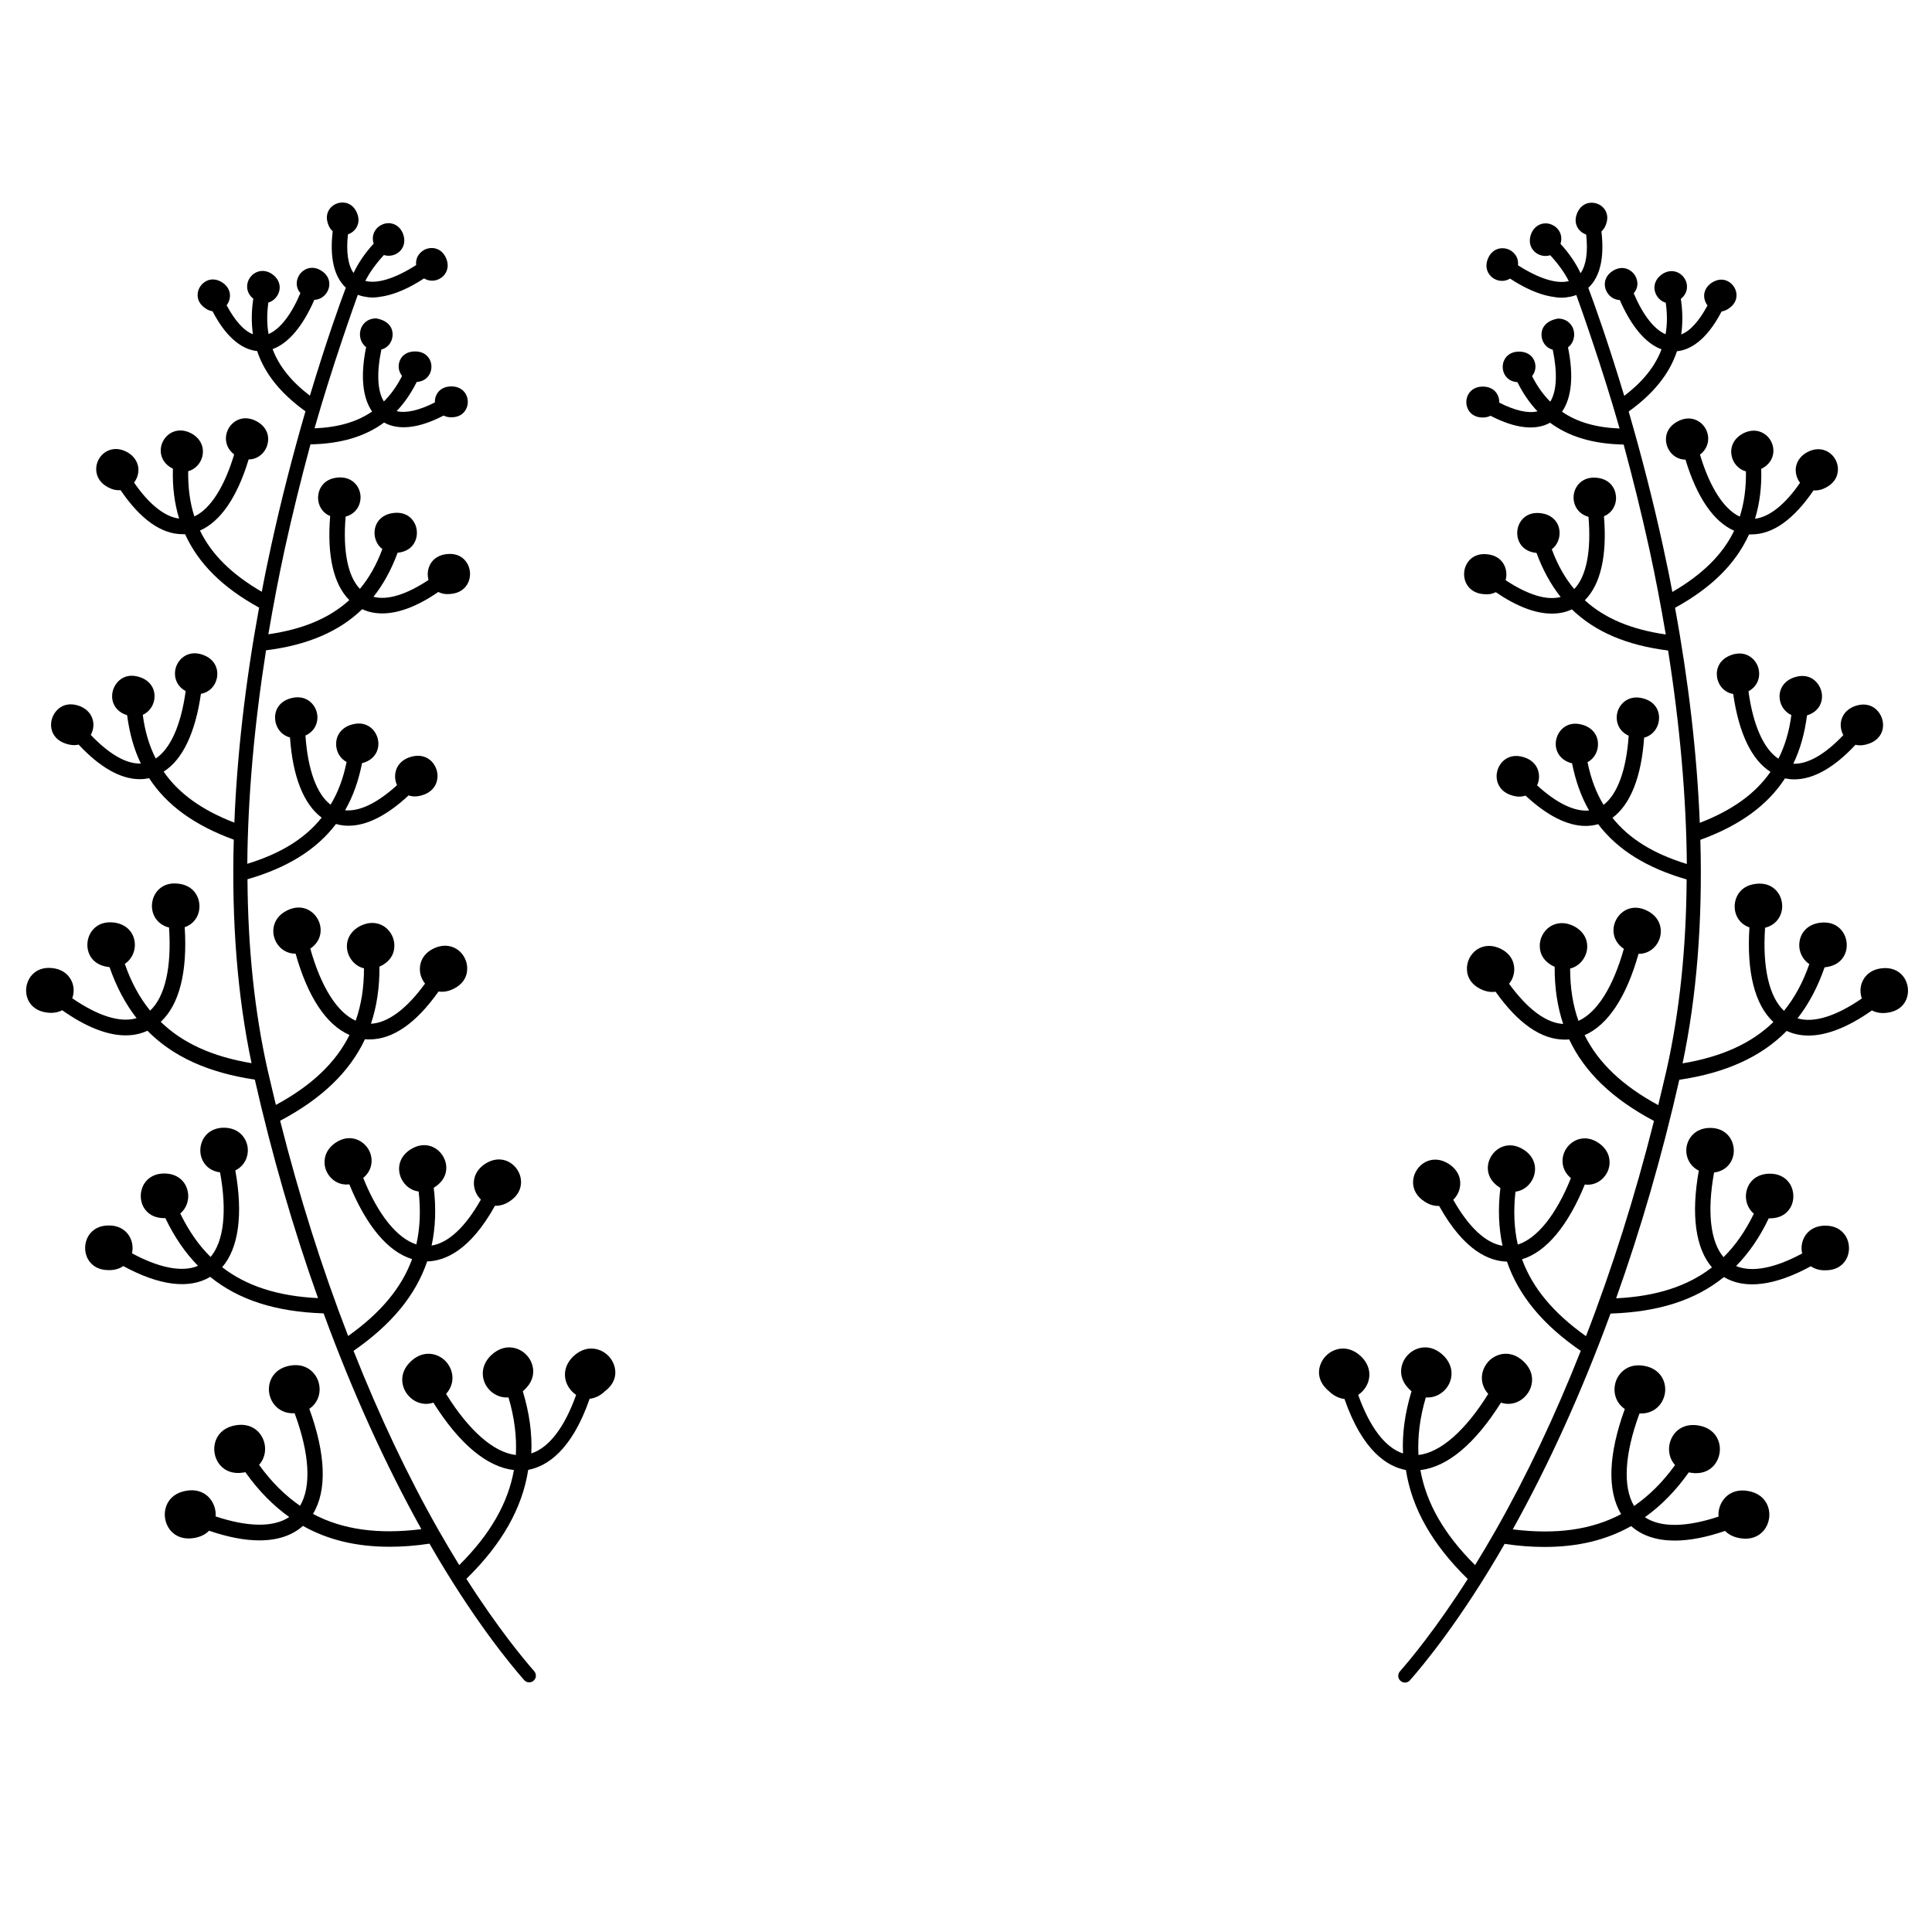
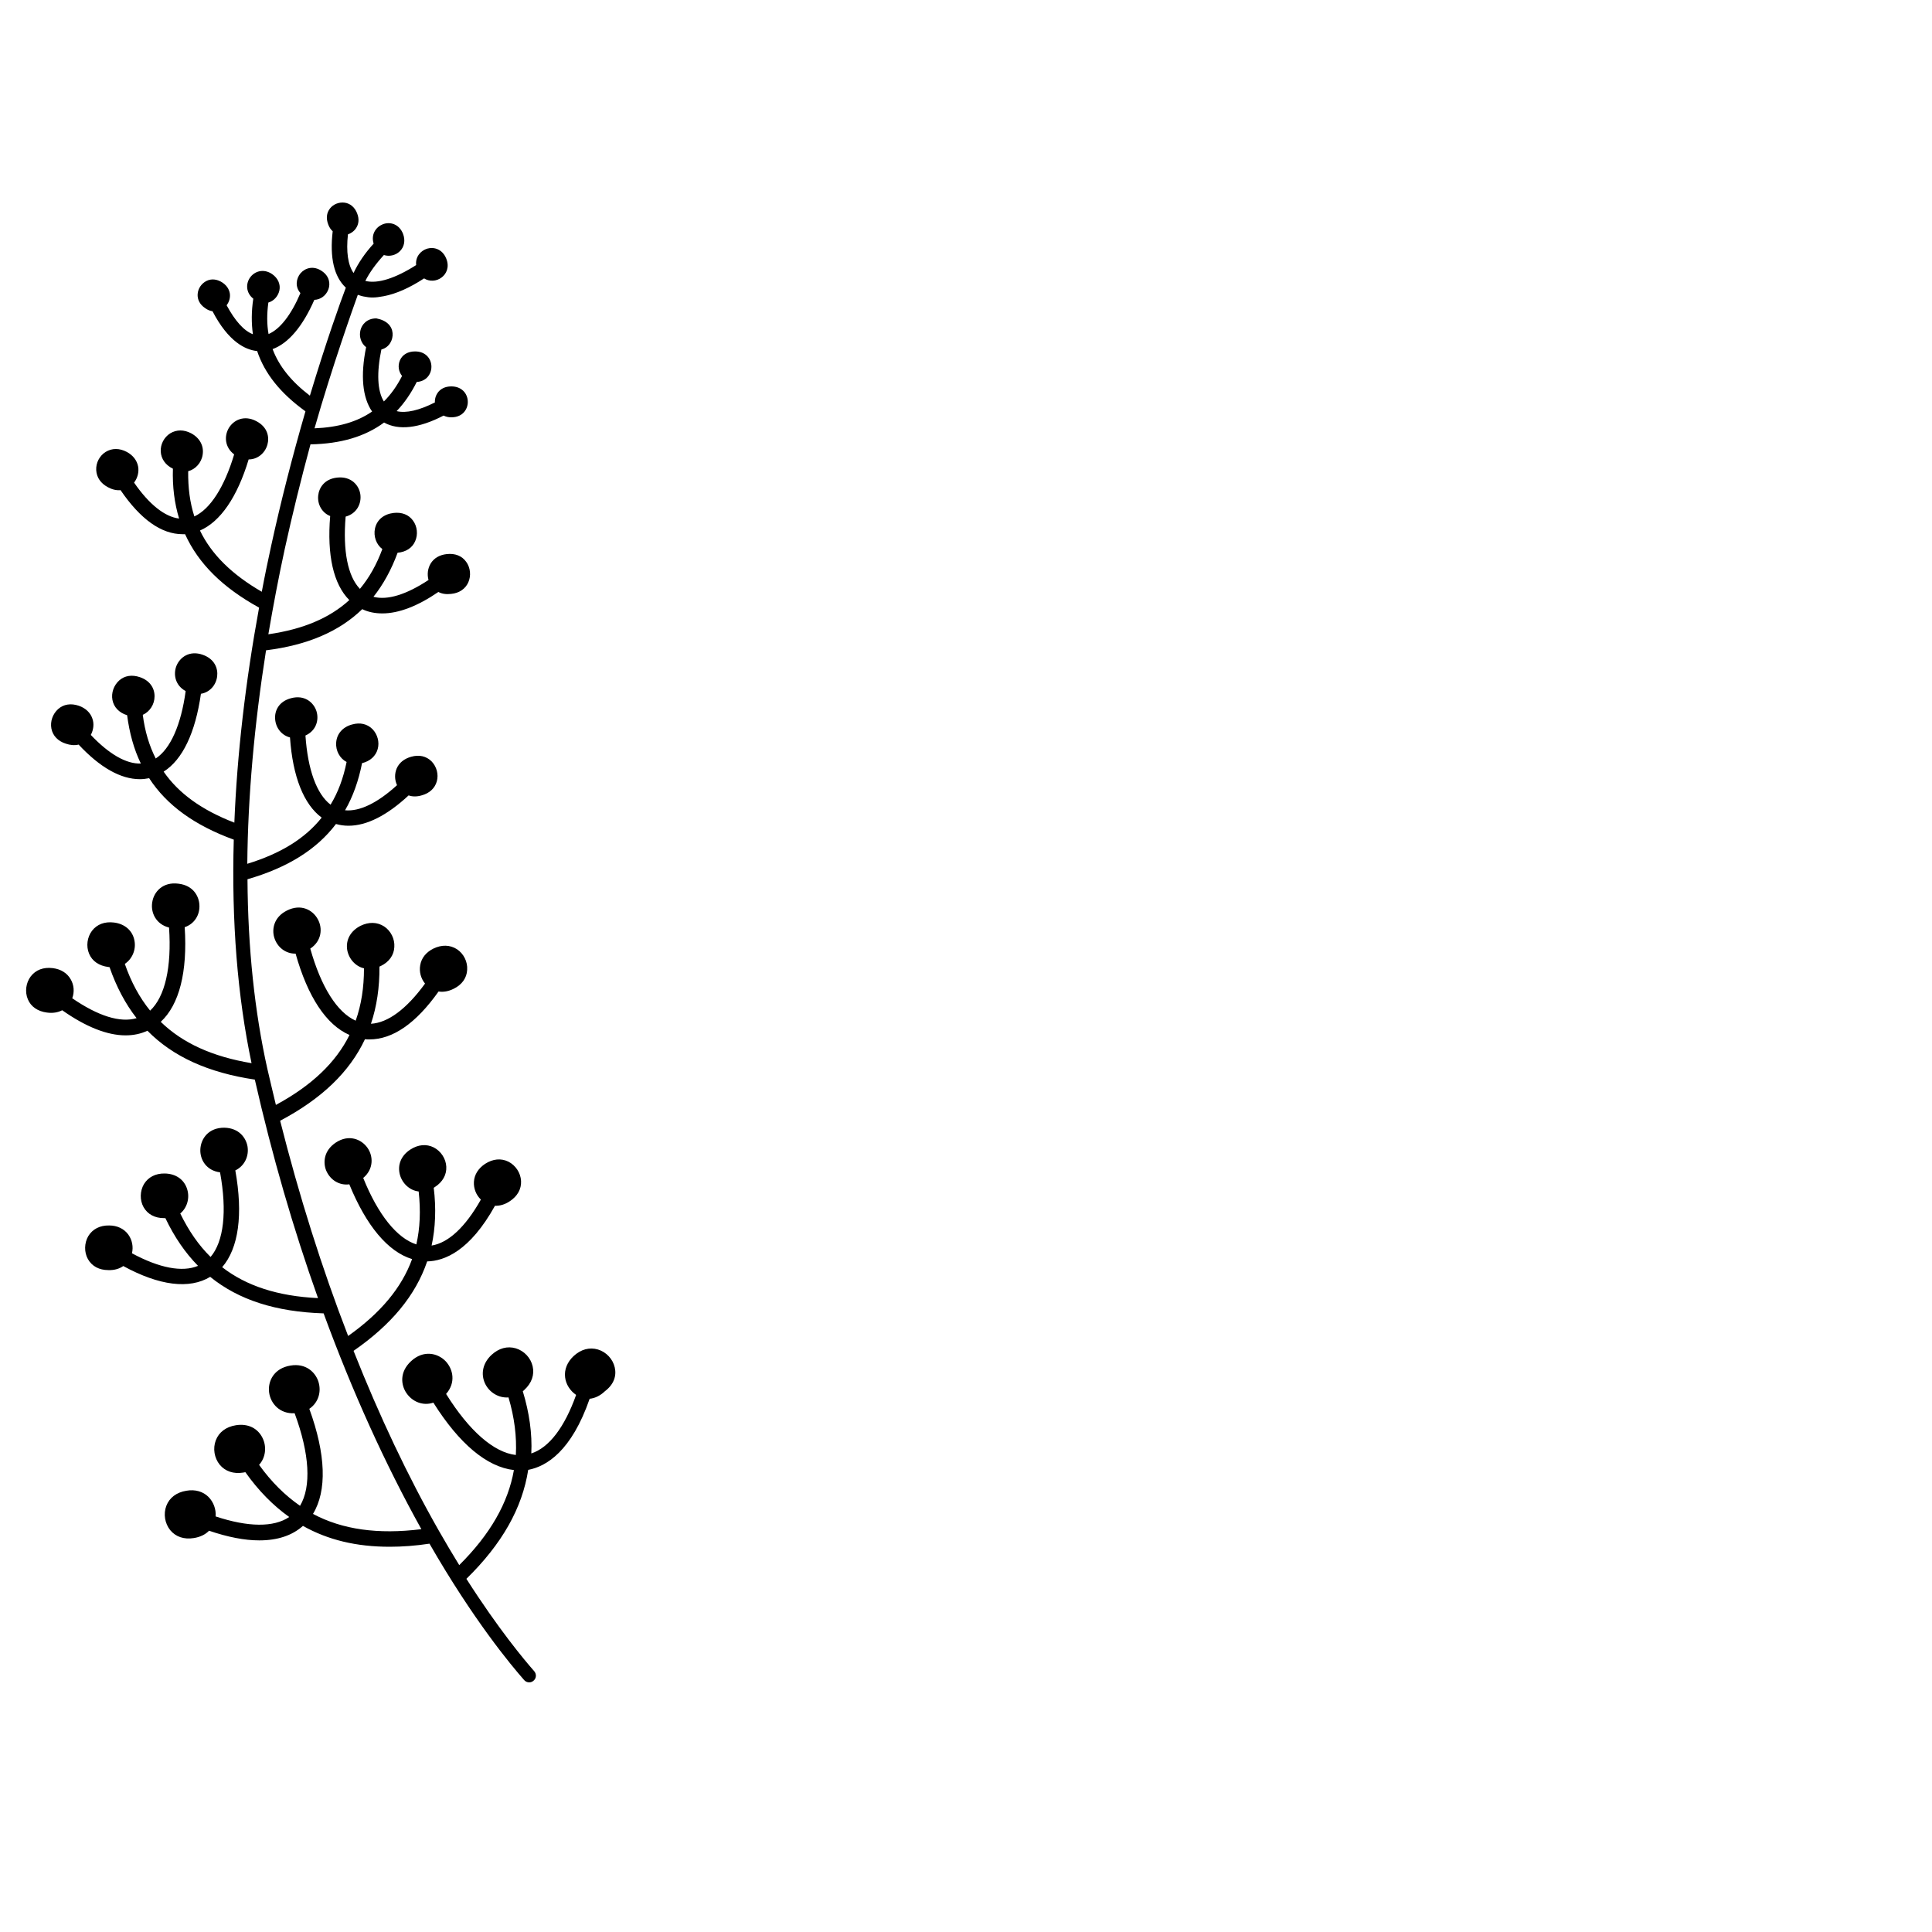
<svg xmlns="http://www.w3.org/2000/svg" version="1.1" id="Layer_1" x="0px" y="0px" width="1000px" height="1000px" viewBox="0 0 1000 1000" style="enable-background:new 0 0 1000 1000;" xml:space="preserve">
  <g>
    <path d="M318.2,707.8c-1-4.4-4.4-8-8.7-9.3c-4.4-1.3-8.8-0.1-12.6,3.4c-3.3,3.1-4.9,7-4.4,11c0.4,3.6,2.6,7,5.7,9.1   c-6,16.8-14,27.3-23.2,30.3c0.5-10.2-1-21-4.4-32.2c0.3-0.2,0.6-0.5,0.8-0.7c3.8-3.5,5.3-7.8,4.3-12.2c-1-4.4-4.4-8-8.7-9.3   c-4.4-1.3-8.8-0.1-12.6,3.4c-4.5,4.2-5.7,9.8-3.3,14.9c2.3,4.7,7.2,7.5,12.1,7.1c3.1,10.5,4.3,20.3,3.8,29.8   c-11.4-1.3-24.2-12.5-36.1-31.6c5.1-5.8,3.7-12.8-0.3-17c-4.1-4.2-11.5-5.9-17.9,0.1c-6,5.6-5.1,12.2-2.5,16.2   c3.2,4.9,8.9,7,14.1,5.2c13.4,21.3,27.7,33.3,41.7,34.9c-3,17-12.2,33.2-28.3,49.2c-3.6-5.9-7.2-11.9-10.6-17.9   c-16-28.1-30.8-59.4-44.1-93c19.6-13.6,32.1-28.7,38.1-46.3c9-0.2,22.1-5.4,35.1-28.8c2.6,0.1,5.2-0.7,7.6-2.3   c4-2.6,6.1-6.3,5.9-10.5c-0.2-4.2-2.8-8.1-6.5-10c-3.8-1.9-8.1-1.5-12.1,1.1c-3.5,2.3-5.6,5.6-5.8,9.3c-0.2,3.4,1.1,6.8,3.6,9.2   c-8,14.2-16.8,22.4-25.5,23.8c2-9.2,2.4-19.3,1.1-29.9c0.2-0.1,0.4-0.3,0.6-0.4c4-2.6,6.1-6.3,5.9-10.5c-0.2-4.2-2.8-8.1-6.5-10   c-3.8-1.9-8.1-1.5-12.1,1.1c-4.8,3.1-6.8,8-5.4,13.1c1.3,4.6,5.2,8.1,9.7,8.6c1.1,10,0.7,19-1.2,27.4c-10-3.2-19.8-15.3-27.5-34.4   c5.4-4.5,5.3-11.2,2.2-15.6c-3.1-4.4-9.6-7.2-16.4-2.7c-6.3,4.2-6.6,10.4-5,14.4c2.1,5,6.9,7.9,12,7.2c8.8,21.5,20,34.9,32.5,38.7   c-5.4,14.8-16.2,27.8-33.1,39.8c-13.6-35.1-25.4-72.6-35.2-111.4c21.5-11.4,35.9-25.2,43.9-42.2c0.8,0.1,1.6,0.1,2.3,0.1   c12.1,0,24.1-8.3,35.8-24.8c2.5,0.4,5.2-0.1,7.8-1.4c4.3-2.1,6.8-5.6,7-9.8c0.3-4.2-1.8-8.4-5.3-10.7c-3.6-2.3-7.9-2.4-12.2-0.3   c-3.8,1.9-6.2,4.9-6.8,8.6c-0.6,3.3,0.3,6.8,2.5,9.5c-9.6,13.2-19.2,20.3-28,20.8c3-8.9,4.5-18.9,4.4-29.6c0.2-0.1,0.4-0.2,0.7-0.3   c4.3-2.1,6.8-5.6,7-9.8c0.3-4.2-1.8-8.4-5.3-10.7c-3.6-2.3-7.9-2.4-12.2-0.3c-5.1,2.6-7.7,7.2-6.9,12.4c0.8,4.7,4.3,8.6,8.7,9.6   c0,10-1.4,18.9-4.3,27.1c-9.6-4.3-17.9-17.4-23.5-37.3c5.9-3.9,6.5-10.5,3.9-15.2c-2.6-4.8-8.7-8.2-16-4.5   c-6.8,3.4-7.8,9.6-6.6,13.8c1.5,5.2,6,8.6,11.1,8.5c6.3,22.4,15.9,36.9,27.9,42.1c-7.1,14.3-19.6,26.2-38.1,36.2   c-1.5-6.3-3-12.5-4.4-18.6c-6.6-29.5-10.1-62.6-10.3-98.2c20.7-6,35.7-15.3,45.8-28.6c2.1,0.6,4.3,0.9,6.5,0.9   c9.4,0,19.9-5.3,31.1-15.7c2,0.7,4.3,0.7,6.7,0c4.1-1.1,6.9-3.7,7.9-7.3c1-3.6-0.1-7.6-2.7-10.3c-2.7-2.7-6.4-3.6-10.6-2.4   c-3.6,1-6.2,3.1-7.5,6.1c-1.1,2.7-1.1,5.8,0.2,8.6c-10.2,9.3-19.4,13.7-26.9,13c4.1-7.1,7-15.3,8.8-24.4c0,0,0,0,0,0   c4.2-1,7.1-3.7,8.1-7.3c1-3.6-0.1-7.6-2.7-10.3c-2.7-2.7-6.4-3.6-10.6-2.4c-4.8,1.3-7.9,4.8-8.2,9.4c-0.3,4.2,1.9,8.2,5.4,10   c-1.7,8.4-4.4,15.7-8.3,22.1c-7.2-5.5-11.8-18.1-13-35.8c5.6-2.5,7.1-8.1,5.7-12.6c-1.5-4.6-6.2-8.6-13.2-6.7   c-6.4,1.7-8.5,6.6-8.2,10.7c0.3,4.7,3.4,8.5,7.7,9.6c1.4,20.3,7.1,34.6,16.4,41.5c-8.6,10.8-21.2,18.6-38.5,23.9   c0.3-34.6,3.6-71.8,9.7-110.5c21.5-2.7,37.8-9.7,49.8-21.3c3.1,1.5,6.6,2.2,10.4,2.2c8.4,0,18.2-3.7,29-11.1c1.9,1,4.1,1.3,6.6,1   c4.2-0.4,7.4-2.6,8.9-6c1.5-3.4,1.1-7.6-1.1-10.6c-2.2-3.1-5.8-4.5-10.1-4c-3.7,0.4-6.6,2.1-8.3,4.9c-1.5,2.5-1.9,5.6-1.1,8.5   c-11.5,7.6-21.3,10.6-28.5,8.7c5.1-6.4,9.3-14.1,12.5-22.8c0,0,0,0,0,0c4.3-0.4,7.6-2.5,9.1-6c1.5-3.4,1.1-7.6-1.1-10.6   c-2.2-3.1-5.8-4.5-10.1-4c-5,0.6-8.6,3.5-9.6,8c-0.9,4.1,0.7,8.4,3.8,10.7c-3,8.1-6.8,14.8-11.6,20.6c-6.3-6.5-8.9-19.7-7.4-37.4   c5.9-1.6,8.3-6.9,7.6-11.6c-0.7-4.7-4.8-9.4-12-8.6c-6.6,0.7-9.4,5.3-9.8,9.3c-0.5,4.7,2.1,9,6.2,10.6c-1.7,20.3,1.7,35.3,9.9,43.5   c-10.2,9.3-23.9,15.1-41.9,17.7c2.5-14.7,5.3-29.5,8.5-44.2c3.9-17.8,8.4-36,13.3-54.1c15.7-0.3,28.2-4,38.1-11.3   c7.5,4.2,18.1,3,30.8-3.6c1.2,0.6,2.5,0.9,4,0.9c0,0,0,0,0,0c3.3,0,5.9-1.3,7.4-3.8c1.5-2.5,1.5-5.7,0.1-8.2c-1.4-2.5-4.1-4-7.4-4   c0,0,0,0-0.1,0c-3.4,0-5.4,1.4-6.5,2.6c-1.4,1.6-2.1,3.6-2,5.7c-8.1,4.1-14.9,5.7-19.8,4.5c4-4.2,7.5-9.3,10.4-15.1   c5-0.3,7.6-4.1,7.6-7.9c0-4-2.9-7.9-8.4-7.9c0,0,0,0-0.1,0c-3.6,0-6.5,1.6-7.8,4.6c-1.2,2.8-0.7,5.8,1.1,8.1   c-2.7,5.3-5.8,9.6-9.4,13.2c-3.4-5.4-3.8-14.9-1.3-26.9c4.2-1.1,6.1-5.1,5.8-8.5c-0.3-3.6-3-6.6-8.4-7.6c0,0,0,0-0.1,0   c-4.8,0-7.4,3.2-8.1,6c-0.9,3.3,0.3,7,2.9,8.9c-3,14.7-1.9,26.1,3.1,33.3c-7.8,5.4-17.6,8.2-29.8,8.7c9-31.6,20.3-63.3,22.4-69.1   c0.4,0.1,1,0.3,1.6,0.5c0.3,0.1,0.7,0.2,1.1,0.3c3.9,0.8,6,0.8,10.8-0.1c6.3-1.2,13.3-4.3,20.8-9.2c2.7,1.7,6.4,1.6,9.1-0.5   c2.3-1.7,4.2-5.2,2.4-9.7c-2-5-6.4-6.2-9.9-5.2c-3.3,1-6.2,4.2-5.7,8.5c-10.8,6.9-20,9.8-26.3,8.2c2.2-4.4,5.4-8.8,9.6-13.4   c2.8,0.9,6,0.2,8.2-1.9c2.4-2.3,3-5.7,1.7-9.1c-2-5.1-6.8-6.4-10.5-4.9c-3.5,1.4-6.2,5.2-4.7,10c-4.4,4.8-7.9,9.9-10.4,15.2   c-2.9-4.1-3.9-11-2.9-20c2-0.7,3.7-2.1,4.6-3.9c0.8-1.5,1.4-3.9,0.1-7.1c-1.2-3-3.5-5-6.4-5.4c-2.9-0.4-5.9,0.8-7.6,3   c-1.8,2.3-2.1,5.2-0.9,8.3c0.5,1.4,1.3,2.6,2.3,3.5c-1.6,13.7,0.7,23.5,6.8,29.2c-3,7.9-10.1,27.7-18.6,55.9   c-9.7-7.4-16-15.3-19.3-24.1c8.2-3,15.6-11.8,21.6-25.5c3.2-0.1,6.1-2.2,7.3-5.5c1-2.8,0.6-6.7-3.4-9.4c-4.4-3-8.7-1.6-11.1,1.2   c-2.2,2.7-2.9,6.9,0,10.2c-4.8,11.3-10.6,18.7-16.5,21.2c-0.9-5.1-0.9-10.4-0.1-16.3c2.8-0.8,5-3.2,5.7-6.2   c0.7-3.2-0.7-6.4-3.7-8.5c-4.5-3.1-9.2-1.5-11.5,1.8c-2.2,3.1-2.2,7.8,1.7,10.9c-1,6.5-1,12.7-0.2,18.4c-4.7-1.8-9.3-7-13.6-15   c1.3-1.7,1.9-3.8,1.7-5.8c-0.2-1.6-1-4-3.8-5.9c-2.7-1.8-5.7-2.2-8.3-0.9c-2.6,1.3-4.4,3.9-4.6,6.8c-0.2,2.9,1.2,5.5,3.9,7.3   c1.2,0.9,2.5,1.4,3.8,1.6c8.2,15.8,17,20,23.1,20.6c3.9,11.7,12.1,21.9,25,31.2c-6.7,23.1-12.7,46.5-17.7,69.4   c-1.7,7.8-3.4,15.9-4.9,24c-15.5-9-26-19.3-32-31.7c10.6-4.6,19.3-17.3,25.2-36.8c4.5,0,8.4-3.1,9.7-7.6c1.1-3.9,0.2-9.1-5.7-12.2   c-6.4-3.4-11.9-0.5-14.3,3.6c-2.4,4.1-2.1,9.9,2.8,13.6c-5.1,17-12.4,28.3-20.6,32.1c-2.3-7.1-3.3-14.8-3.2-23.4   c3.8-1,6.9-4.4,7.5-8.6c0.7-4.5-1.5-8.6-5.9-11c-3.8-2-7.6-2-10.9,0c-3.2,2-5.1,5.7-4.9,9.4c0.2,3.8,2.4,7,6.3,8.9c0,0,0,0,0,0   c-0.3,9.3,0.8,17.9,3.2,25.8c-7.4-0.9-15.5-7.3-23.3-18.6c1.8-2.4,2.6-5.4,2.1-8.3c-0.6-3.2-2.7-5.9-5.9-7.6c-3.8-2-7.6-2-10.9,0   c-3.2,2-5.1,5.7-4.9,9.4c0.2,3.8,2.3,6.9,6.1,8.9c2.2,1.2,4.4,1.7,6.5,1.5c10.3,15.1,21.1,22.8,32.1,22.8c0.4,0,0.8,0,1.3,0   c6.9,15.2,19.4,27.6,38.3,38c-7.1,38.7-11.4,76.2-12.8,111.3c-16.8-6.5-28.8-15.1-36.6-26.4c9.8-6.2,16.4-20.1,19.3-40.3   c4.4-0.7,7.8-4.3,8.4-9c0.5-4-1.2-9-7.5-11.2c-6.8-2.4-11.8,1.3-13.6,5.8c-1.7,4.4-0.6,10.1,4.8,13c-2.4,17.6-7.9,29.9-15.5,34.9   c-3.4-6.7-5.6-14.1-6.7-22.6c3.6-1.6,6.1-5.4,6.1-9.6c0-4.6-2.8-8.3-7.6-9.9c-4.1-1.4-7.9-0.8-10.7,1.7c-2.8,2.5-4.2,6.4-3.5,10.1   c0.7,3.7,3.4,6.6,7.6,7.9c0,0,0,0,0,0c1.2,9.2,3.5,17.6,7.1,25c-7.5,0.3-16.4-4.8-25.9-14.8c1.4-2.6,1.8-5.8,0.8-8.5   c-1-3-3.5-5.4-7-6.6c-4.1-1.4-7.9-0.8-10.7,1.7c-2.8,2.5-4.2,6.4-3.5,10.1c0.7,3.7,3.4,6.5,7.4,7.8c2.3,0.8,4.6,1,6.7,0.5   c11.1,11.9,21.8,17.9,31.7,17.9c1.6,0,3.2-0.2,4.8-0.5c9.1,14,23.5,24.4,43.8,31.8c-1.2,42.2,1.9,81.1,9.2,115.7   c-20.3-3.4-35.7-10.4-47-21.4c9.6-8.9,13.9-25.8,12.4-49c4.9-1.6,8-6.3,7.6-11.7c-0.3-4.4-3.2-9.9-10.8-10.8   c-8.1-1.1-12.8,4.2-13.6,9.6c-0.9,5.3,1.9,11.4,8.7,13.1c1.4,20.6-2.1,35.8-9.8,43c-5.5-6.8-9.8-14.7-13.1-24.2   c3.8-2.5,5.9-7.3,5-12c-0.9-5.1-4.9-8.7-10.6-9.4c-4.8-0.6-8.8,0.9-11.4,4.3c-2.5,3.3-3.1,8-1.5,11.8c1.6,3.9,5.2,6.3,9.9,6.9   c0.3,0,0.5,0.1,0.7,0.1c3.5,10.1,8.2,19,14,26.4c-8.5,2.5-19.9-1.1-33.3-10.3c1.2-3.3,0.9-6.9-0.8-9.8c-1.8-3.2-5.1-5.3-9.3-5.8   c-4.8-0.6-8.8,0.9-11.4,4.3c-2.5,3.3-3.1,8-1.5,11.8c1.6,3.9,5.2,6.3,9.9,6.9c2.9,0.4,5.6,0,7.9-1.2c12.2,8.6,23.3,13,32.8,13   c4.1,0,7.9-0.8,11.3-2.4c13.2,13.4,31.4,21.7,55.6,25.3c8.9,39.2,19.9,77.2,32.7,113.1c-20.8-1-37.1-6.3-49.6-16   c8.5-9.9,10.9-27.2,6.8-50.1c4.6-2.2,7.2-7.2,6.3-12.5c-0.8-4.3-4.3-9.4-11.9-9.6c-8.2-0.1-12.2,5.6-12.5,11.1   c-0.3,5.4,3.1,11.1,10.2,12c3.7,20.3,1.9,35.8-4.9,43.8c-6.2-6.1-11.3-13.5-15.7-22.5c3.5-2.9,5-7.9,3.6-12.5   c-1.5-5-5.8-8.1-11.6-8.2c-4.8-0.1-8.6,1.9-10.8,5.5c-2.1,3.6-2.2,8.3-0.2,11.9c2.1,3.7,5.8,5.7,10.6,5.7c0.3,0,0.5,0,0.7,0   c4.6,9.7,10.3,18,16.9,24.7c-8.1,3.4-19.9,1.2-34.2-6.5c0.8-3.4,0.1-6.9-1.9-9.7c-2.2-3-5.7-4.7-9.9-4.7c-4.8-0.1-8.6,1.9-10.8,5.5   c-2.1,3.6-2.2,8.3-0.2,11.9c2.1,3.7,5.8,5.7,10.6,5.7c2.9,0.1,5.6-0.6,7.7-2.1c18.7,10.2,34.2,12.1,45,5.6   c14.8,12,34,18.1,58.7,18.9c14.9,40.6,31.9,78.1,50.6,111.7c-22.5,2.8-40.9,0.2-56.1-7.9c7.3-12,6.7-30.8-1.9-54.4   c4.6-3.1,6.5-8.8,4.6-14.4c-1.6-4.5-6.3-9.3-14.3-8c-8.7,1.4-11.9,8.2-11.1,14c0.8,5.7,5.5,11.1,13.2,10.7   c7.8,21.1,8.7,38,2.8,47.9c-7.8-5.4-14.8-12.3-21.2-21.2c3.3-3.6,4.1-9.2,1.8-13.9c-2.5-5.1-7.6-7.6-13.8-6.6   c-5.1,0.8-8.8,3.6-10.4,7.8c-1.6,4.2-0.8,9.1,2,12.6c2.9,3.5,7.2,4.9,12.2,4.1c0.3-0.1,0.7-0.1,1.1-0.2   c6.7,9.5,14.4,17.3,22.7,23.2c-8,5.4-21.2,5.3-38.1-0.3c0.3-3.7-1.1-7.5-3.7-10.1c-2.8-2.8-6.9-4-11.4-3.2   c-5.1,0.8-8.8,3.6-10.4,7.8c-1.6,4.2-0.8,9.1,2,12.6c2.9,3.5,7.2,4.9,12.2,4.1c3.2-0.5,6-1.8,7.9-3.8c9.7,3.3,18.4,5,26,5   c9.4,0,17-2.5,22.6-7.5c13,7.3,27.7,10.8,44.9,10.8c6.4,0,13.4-0.5,20.6-1.6c22.7,39.5,42.3,63,49,70.6c1.3,1.5,3.6,1.6,5,0.2l0,0   c1.4-1.3,1.4-3.4,0.2-4.8c-5.1-5.8-18.5-21.8-35.1-47.8c18.5-18.1,28.9-36.6,32-56.4c9.5-1.8,22.4-9.7,31.8-36.8   c2.8-0.3,5.5-1.6,7.9-3.9C317.7,716.6,319.2,712.2,318.2,707.8z" />
-     <path d="M683,707.8c1-4.4,4.4-8,8.7-9.3c4.4-1.3,8.8-0.1,12.6,3.4c3.3,3.1,4.9,7,4.4,11c-0.4,3.6-2.6,7-5.7,9.1   c6,16.8,14,27.3,23.2,30.3c-0.5-10.2,1-21,4.4-32.2c-0.3-0.2-0.6-0.5-0.8-0.7c-3.8-3.5-5.3-7.8-4.3-12.2c1-4.4,4.4-8,8.7-9.3   c4.4-1.3,8.8-0.1,12.6,3.4c4.5,4.2,5.7,9.8,3.3,14.9c-2.3,4.7-7.2,7.5-12.1,7.1c-3.1,10.5-4.3,20.3-3.8,29.8   c11.4-1.3,24.2-12.5,36.1-31.6c-5.1-5.8-3.7-12.8,0.3-17c4.1-4.2,11.5-5.9,17.9,0.1c6,5.6,5.1,12.2,2.5,16.2   c-3.2,4.9-8.9,7-14.1,5.2c-13.4,21.3-27.7,33.3-41.7,34.9c3,17,12.2,33.2,28.3,49.2c3.6-5.9,7.2-11.9,10.6-17.9   c16-28.1,30.8-59.4,44.1-93C798.5,685.7,786,670.5,780,653c-9-0.2-22.1-5.4-35.1-28.8c-2.6,0.1-5.2-0.7-7.6-2.3   c-4-2.6-6.1-6.3-5.9-10.5c0.2-4.2,2.8-8.1,6.5-10c3.8-1.9,8.1-1.5,12.1,1.1c3.5,2.3,5.6,5.6,5.8,9.3c0.2,3.4-1.1,6.8-3.6,9.2   c8,14.2,16.8,22.4,25.5,23.8c-2-9.2-2.4-19.3-1.1-29.9c-0.2-0.1-0.4-0.3-0.6-0.4c-4-2.6-6.1-6.3-5.9-10.5c0.2-4.2,2.8-8.1,6.5-10   c3.8-1.9,8.1-1.5,12.1,1.1c4.8,3.1,6.8,8,5.4,13.1c-1.3,4.6-5.2,8.1-9.7,8.6c-1.1,10-0.7,19,1.2,27.4c10-3.2,19.8-15.3,27.5-34.4   c-5.4-4.5-5.3-11.2-2.2-15.6c3.1-4.4,9.6-7.2,16.4-2.7c6.3,4.2,6.6,10.4,5,14.4c-2.1,5-6.9,7.9-12,7.2c-8.8,21.5-20,34.9-32.5,38.7   c5.4,14.8,16.2,27.8,33.1,39.8c13.6-35.1,25.4-72.6,35.2-111.4c-21.5-11.4-35.9-25.2-43.9-42.2c-0.8,0.1-1.6,0.1-2.3,0.1   c-12.1,0-24.1-8.3-35.8-24.8c-2.5,0.4-5.2-0.1-7.8-1.4c-4.3-2.1-6.8-5.6-7-9.8c-0.3-4.2,1.8-8.4,5.3-10.7c3.6-2.3,7.9-2.4,12.2-0.3   c3.8,1.9,6.2,4.9,6.8,8.6c0.6,3.3-0.3,6.8-2.5,9.5c9.6,13.2,19.2,20.3,28,20.8c-3-8.9-4.5-18.9-4.4-29.6c-0.2-0.1-0.4-0.2-0.7-0.3   c-4.3-2.1-6.8-5.6-7-9.8c-0.3-4.2,1.8-8.4,5.3-10.7c3.6-2.3,7.9-2.4,12.2-0.3c5.1,2.6,7.7,7.2,6.9,12.4c-0.8,4.7-4.3,8.6-8.7,9.6   c0,10,1.4,18.9,4.3,27.1c9.6-4.3,17.9-17.4,23.5-37.3c-5.9-3.9-6.5-10.5-3.9-15.2c2.6-4.8,8.7-8.2,16-4.5c6.8,3.4,7.8,9.6,6.6,13.8   c-1.5,5.2-6,8.6-11.1,8.5c-6.3,22.4-15.9,36.9-27.9,42.1c7.1,14.3,19.6,26.2,38.1,36.2c1.5-6.3,3-12.5,4.4-18.6   c6.6-29.5,10.1-62.6,10.3-98.2c-20.7-6-35.7-15.3-45.8-28.6c-2.1,0.6-4.3,0.9-6.5,0.9c-9.4,0-19.9-5.3-31.1-15.7   c-2,0.7-4.3,0.7-6.7,0c-4.1-1.1-6.9-3.7-7.9-7.3c-1-3.6,0.1-7.6,2.7-10.3c2.7-2.7,6.4-3.6,10.6-2.4c3.6,1,6.2,3.1,7.5,6.1   c1.1,2.7,1.1,5.8-0.2,8.6c10.2,9.3,19.4,13.7,26.9,13c-4.1-7.1-7-15.3-8.8-24.4c0,0,0,0,0,0c-4.2-1-7.1-3.7-8.1-7.3   c-1-3.6,0.1-7.6,2.7-10.3c2.7-2.7,6.4-3.6,10.6-2.4c4.8,1.3,7.9,4.8,8.2,9.4c0.3,4.2-1.9,8.2-5.4,10c1.7,8.4,4.4,15.7,8.3,22.1   c7.2-5.5,11.8-18.1,13-35.8c-5.6-2.5-7.1-8.1-5.7-12.6c1.5-4.6,6.2-8.6,13.2-6.7c6.4,1.7,8.5,6.6,8.2,10.7   c-0.3,4.7-3.4,8.5-7.7,9.6c-1.4,20.3-7.1,34.6-16.4,41.5c8.6,10.8,21.2,18.6,38.5,23.9c-0.3-34.6-3.6-71.8-9.7-110.5   c-21.5-2.7-37.8-9.7-49.8-21.3c-3.1,1.5-6.6,2.2-10.4,2.2c-8.4,0-18.2-3.7-29-11.1c-1.9,1-4.1,1.3-6.6,1c-4.2-0.4-7.4-2.6-8.9-6   c-1.5-3.4-1.1-7.6,1.1-10.6c2.2-3.1,5.8-4.5,10.1-4c3.7,0.4,6.6,2.1,8.3,4.9c1.5,2.5,1.9,5.6,1.1,8.5c11.5,7.6,21.3,10.6,28.5,8.7   c-5.1-6.4-9.3-14.1-12.5-22.8c0,0,0,0,0,0c-4.3-0.4-7.6-2.5-9.1-6c-1.5-3.4-1.1-7.6,1.1-10.6c2.2-3.1,5.8-4.5,10.1-4   c5,0.6,8.6,3.5,9.6,8c0.9,4.1-0.7,8.4-3.8,10.7c3,8.1,6.8,14.8,11.6,20.6c6.3-6.5,8.9-19.7,7.4-37.4c-5.9-1.6-8.3-6.9-7.6-11.6   c0.7-4.7,4.8-9.4,12-8.6c6.6,0.7,9.4,5.3,9.8,9.3c0.5,4.7-2.1,9-6.2,10.6c1.7,20.3-1.7,35.3-9.9,43.5c10.2,9.3,23.9,15.1,41.9,17.7   c-2.5-14.7-5.3-29.5-8.5-44.2c-3.9-17.8-8.4-36-13.3-54.1c-15.7-0.3-28.2-4-38.1-11.3c-7.5,4.2-18.1,3-30.8-3.6   c-1.2,0.6-2.5,0.9-4,0.9c0,0,0,0,0,0c-3.3,0-5.9-1.3-7.4-3.8c-1.5-2.5-1.5-5.7-0.1-8.2c1.4-2.5,4.1-4,7.4-4c0,0,0,0,0.1,0   c3.4,0,5.4,1.4,6.5,2.6c1.4,1.6,2.1,3.6,2,5.7c8.1,4.1,14.9,5.7,19.8,4.5c-4-4.2-7.5-9.3-10.4-15.1c-5-0.3-7.6-4.1-7.6-7.9   c0-4,2.9-7.9,8.4-7.9c0,0,0,0,0.1,0c3.6,0,6.5,1.6,7.8,4.6c1.2,2.8,0.7,5.8-1.1,8.1c2.7,5.3,5.8,9.6,9.4,13.2   c3.4-5.4,3.8-14.9,1.3-26.9c-4.2-1.1-6.1-5.1-5.8-8.5c0.3-3.6,3-6.6,8.4-7.6c0,0,0,0,0.1,0c4.8,0,7.4,3.2,8.1,6   c0.9,3.3-0.3,7-2.9,8.9c3,14.7,1.9,26.1-3.1,33.3c7.8,5.4,17.6,8.2,29.8,8.7c-9-31.6-20.3-63.3-22.4-69.1c-0.4,0.1-1,0.3-1.6,0.5   c-0.3,0.1-0.7,0.2-1.1,0.3c-3.9,0.8-6,0.8-10.8-0.1c-6.3-1.2-13.3-4.3-20.8-9.2c-2.7,1.7-6.4,1.6-9.1-0.5c-2.3-1.7-4.2-5.2-2.4-9.7   c2-5,6.4-6.2,9.9-5.2c3.3,1,6.2,4.2,5.7,8.5c10.8,6.9,20,9.8,26.3,8.2c-2.2-4.4-5.4-8.8-9.6-13.4c-2.8,0.9-6,0.2-8.2-1.9   c-2.4-2.3-3-5.7-1.7-9.1c2-5.1,6.8-6.4,10.5-4.9c3.5,1.4,6.2,5.2,4.7,10c4.4,4.8,7.9,9.9,10.4,15.2c2.9-4.1,3.9-11,2.9-20   c-2-0.7-3.7-2.1-4.6-3.9c-0.8-1.5-1.4-3.9-0.1-7.1c1.2-3,3.5-5,6.4-5.4c2.9-0.4,5.9,0.8,7.6,3c1.8,2.3,2.1,5.2,0.9,8.3   c-0.5,1.4-1.3,2.6-2.3,3.5c1.6,13.7-0.7,23.5-6.8,29.2c3,7.9,10.1,27.7,18.6,55.9c9.7-7.4,16-15.3,19.3-24.1   c-8.2-3-15.6-11.8-21.6-25.5c-3.2-0.1-6.1-2.2-7.3-5.5c-1-2.8-0.6-6.7,3.4-9.4c4.4-3,8.7-1.6,11.1,1.2c2.2,2.7,2.9,6.9,0,10.2   c4.8,11.3,10.6,18.7,16.5,21.2c0.9-5.1,0.9-10.4,0.1-16.3c-2.8-0.8-5-3.2-5.7-6.2c-0.7-3.2,0.7-6.4,3.7-8.5   c4.5-3.1,9.2-1.5,11.5,1.8c2.2,3.1,2.2,7.8-1.7,10.9c1,6.5,1,12.7,0.2,18.4c4.7-1.8,9.3-7,13.6-15c-1.3-1.7-1.9-3.8-1.7-5.8   c0.2-1.6,1-4,3.8-5.9c2.7-1.8,5.7-2.2,8.3-0.9c2.6,1.3,4.4,3.9,4.6,6.8c0.2,2.9-1.2,5.5-3.9,7.3c-1.2,0.9-2.5,1.4-3.8,1.6   c-8.2,15.8-17,20-23.1,20.6c-3.9,11.7-12.1,21.9-25,31.2c6.7,23.1,12.7,46.5,17.7,69.4c1.7,7.8,3.4,15.9,4.9,24   c15.5-9,26-19.3,32-31.7c-10.6-4.6-19.3-17.3-25.2-36.8c-4.5,0-8.4-3.1-9.7-7.6c-1.1-3.9-0.2-9.1,5.7-12.2   c6.4-3.4,11.9-0.5,14.3,3.6c2.4,4.1,2.1,9.9-2.8,13.6c5.1,17,12.4,28.3,20.6,32.1c2.3-7.1,3.3-14.8,3.2-23.4   c-3.8-1-6.9-4.4-7.5-8.6c-0.7-4.5,1.5-8.6,5.9-11c3.8-2,7.6-2,10.9,0c3.2,2,5.1,5.7,4.9,9.4c-0.2,3.8-2.4,7-6.3,8.9c0,0,0,0,0,0   c0.3,9.3-0.8,17.9-3.2,25.8c7.4-0.9,15.5-7.3,23.3-18.6c-1.8-2.4-2.6-5.4-2.1-8.3c0.6-3.2,2.7-5.9,5.9-7.6c3.8-2,7.6-2,10.9,0   c3.2,2,5.1,5.7,4.9,9.4c-0.2,3.8-2.3,6.9-6.1,8.9c-2.2,1.2-4.4,1.7-6.5,1.5c-10.3,15.1-21.1,22.8-32.1,22.8c-0.4,0-0.8,0-1.3,0   c-6.9,15.2-19.4,27.6-38.3,38c7.1,38.7,11.4,76.2,12.8,111.3c16.8-6.5,28.8-15.1,36.6-26.4c-9.8-6.2-16.4-20.1-19.3-40.3   c-4.4-0.7-7.8-4.3-8.4-9c-0.5-4,1.2-9,7.5-11.2c6.8-2.4,11.8,1.3,13.6,5.8c1.7,4.4,0.6,10.1-4.8,13c2.4,17.6,7.9,29.9,15.5,34.9   c3.4-6.7,5.6-14.1,6.7-22.6c-3.6-1.6-6.1-5.4-6.1-9.6c0-4.6,2.8-8.3,7.6-9.9c4.1-1.4,7.9-0.8,10.7,1.7c2.8,2.5,4.2,6.4,3.5,10.1   c-0.7,3.7-3.4,6.6-7.6,7.9c0,0,0,0,0,0c-1.2,9.2-3.5,17.6-7.1,25c7.5,0.3,16.4-4.8,25.9-14.8c-1.4-2.6-1.8-5.8-0.8-8.5   c1-3,3.5-5.4,7-6.6c4.1-1.4,7.9-0.8,10.7,1.7c2.8,2.5,4.2,6.4,3.5,10.1c-0.7,3.7-3.4,6.5-7.4,7.8c-2.3,0.8-4.6,1-6.7,0.5   c-11.1,11.9-21.8,17.9-31.7,17.9c-1.6,0-3.2-0.2-4.8-0.5c-9.1,14-23.5,24.4-43.8,31.8c1.2,42.2-1.9,81.1-9.2,115.7   c20.3-3.4,35.7-10.4,47-21.4c-9.6-8.9-13.9-25.8-12.4-49c-4.9-1.6-8-6.3-7.6-11.7c0.3-4.4,3.2-9.9,10.8-10.8   c8.1-1.1,12.8,4.2,13.6,9.6c0.9,5.3-1.9,11.4-8.7,13.1c-1.4,20.6,2.1,35.8,9.8,43c5.5-6.8,9.8-14.7,13.1-24.2   c-3.8-2.5-5.9-7.3-5-12c0.9-5.1,4.9-8.7,10.6-9.4c4.8-0.6,8.8,0.9,11.4,4.3c2.5,3.3,3.1,8,1.5,11.8c-1.6,3.9-5.2,6.3-9.9,6.9   c-0.3,0-0.5,0.1-0.7,0.1c-3.5,10.1-8.2,19-14,26.4c8.5,2.5,19.9-1.1,33.3-10.3c-1.2-3.3-0.9-6.9,0.8-9.8c1.8-3.2,5.1-5.3,9.3-5.8   c4.8-0.6,8.8,0.9,11.4,4.3c2.5,3.3,3.1,8,1.5,11.8c-1.6,3.9-5.2,6.3-9.9,6.9c-2.9,0.4-5.6,0-7.9-1.2c-12.2,8.6-23.3,13-32.8,13   c-4.1,0-7.9-0.8-11.3-2.4c-13.2,13.4-31.4,21.7-55.6,25.3c-8.9,39.2-19.9,77.2-32.7,113.1c20.8-1,37.1-6.3,49.6-16   c-8.5-9.9-10.9-27.2-6.8-50.1c-4.6-2.2-7.2-7.2-6.3-12.5c0.8-4.3,4.3-9.4,11.9-9.6c8.2-0.1,12.2,5.6,12.5,11.1   c0.3,5.4-3.1,11.1-10.2,12c-3.7,20.3-1.9,35.8,4.9,43.8c6.2-6.1,11.3-13.5,15.7-22.5c-3.5-2.9-5-7.9-3.6-12.5   c1.5-5,5.8-8.1,11.6-8.2c4.8-0.1,8.6,1.9,10.8,5.5c2.1,3.6,2.2,8.3,0.2,11.9c-2.1,3.7-5.8,5.7-10.6,5.7c-0.3,0-0.5,0-0.7,0   c-4.6,9.7-10.3,18-16.9,24.7c8.1,3.4,19.9,1.2,34.2-6.5c-0.8-3.4-0.1-6.9,1.9-9.7c2.2-3,5.7-4.7,9.9-4.7c4.8-0.1,8.6,1.9,10.8,5.5   c2.1,3.6,2.2,8.3,0.2,11.9c-2.1,3.7-5.8,5.7-10.6,5.7c-2.9,0.1-5.6-0.6-7.7-2.1c-18.7,10.2-34.2,12.1-45,5.6   c-14.8,12-34,18.1-58.7,18.9c-14.9,40.6-31.9,78.1-50.6,111.7c22.5,2.8,40.9,0.2,56.1-7.9c-7.3-12-6.7-30.8,1.9-54.4   c-4.6-3.1-6.5-8.8-4.6-14.4c1.6-4.5,6.3-9.3,14.3-8c8.7,1.4,11.9,8.2,11.1,14c-0.8,5.7-5.5,11.1-13.2,10.7   c-7.8,21.1-8.7,38-2.8,47.9c7.8-5.4,14.8-12.3,21.2-21.2c-3.3-3.6-4.1-9.2-1.8-13.9c2.5-5.1,7.6-7.6,13.8-6.6   c5.1,0.8,8.8,3.6,10.4,7.8c1.6,4.2,0.8,9.1-2,12.6c-2.9,3.5-7.2,4.9-12.2,4.1c-0.3-0.1-0.7-0.1-1.1-0.2   c-6.7,9.5-14.4,17.3-22.7,23.2c8,5.4,21.2,5.3,38.1-0.3c-0.3-3.7,1.1-7.5,3.7-10.1c2.8-2.8,6.9-4,11.4-3.2   c5.1,0.8,8.8,3.6,10.4,7.8c1.6,4.2,0.8,9.1-2,12.6c-2.9,3.5-7.2,4.9-12.2,4.1c-3.2-0.5-6-1.8-7.9-3.8c-9.7,3.3-18.4,5-26,5   c-9.4,0-17-2.5-22.6-7.5c-13,7.3-27.7,10.8-44.9,10.8c-6.4,0-13.4-0.5-20.6-1.6c-22.7,39.5-42.3,63-49,70.6c-1.3,1.5-3.6,1.6-5,0.2   l0,0c-1.4-1.3-1.4-3.4-0.2-4.8c5.1-5.8,18.5-21.8,35.1-47.8c-18.5-18.1-28.9-36.6-32-56.4c-9.5-1.8-22.4-9.7-31.8-36.8   c-2.8-0.3-5.5-1.6-7.9-3.9C683.6,716.6,682,712.2,683,707.8z" />
  </g>
</svg>